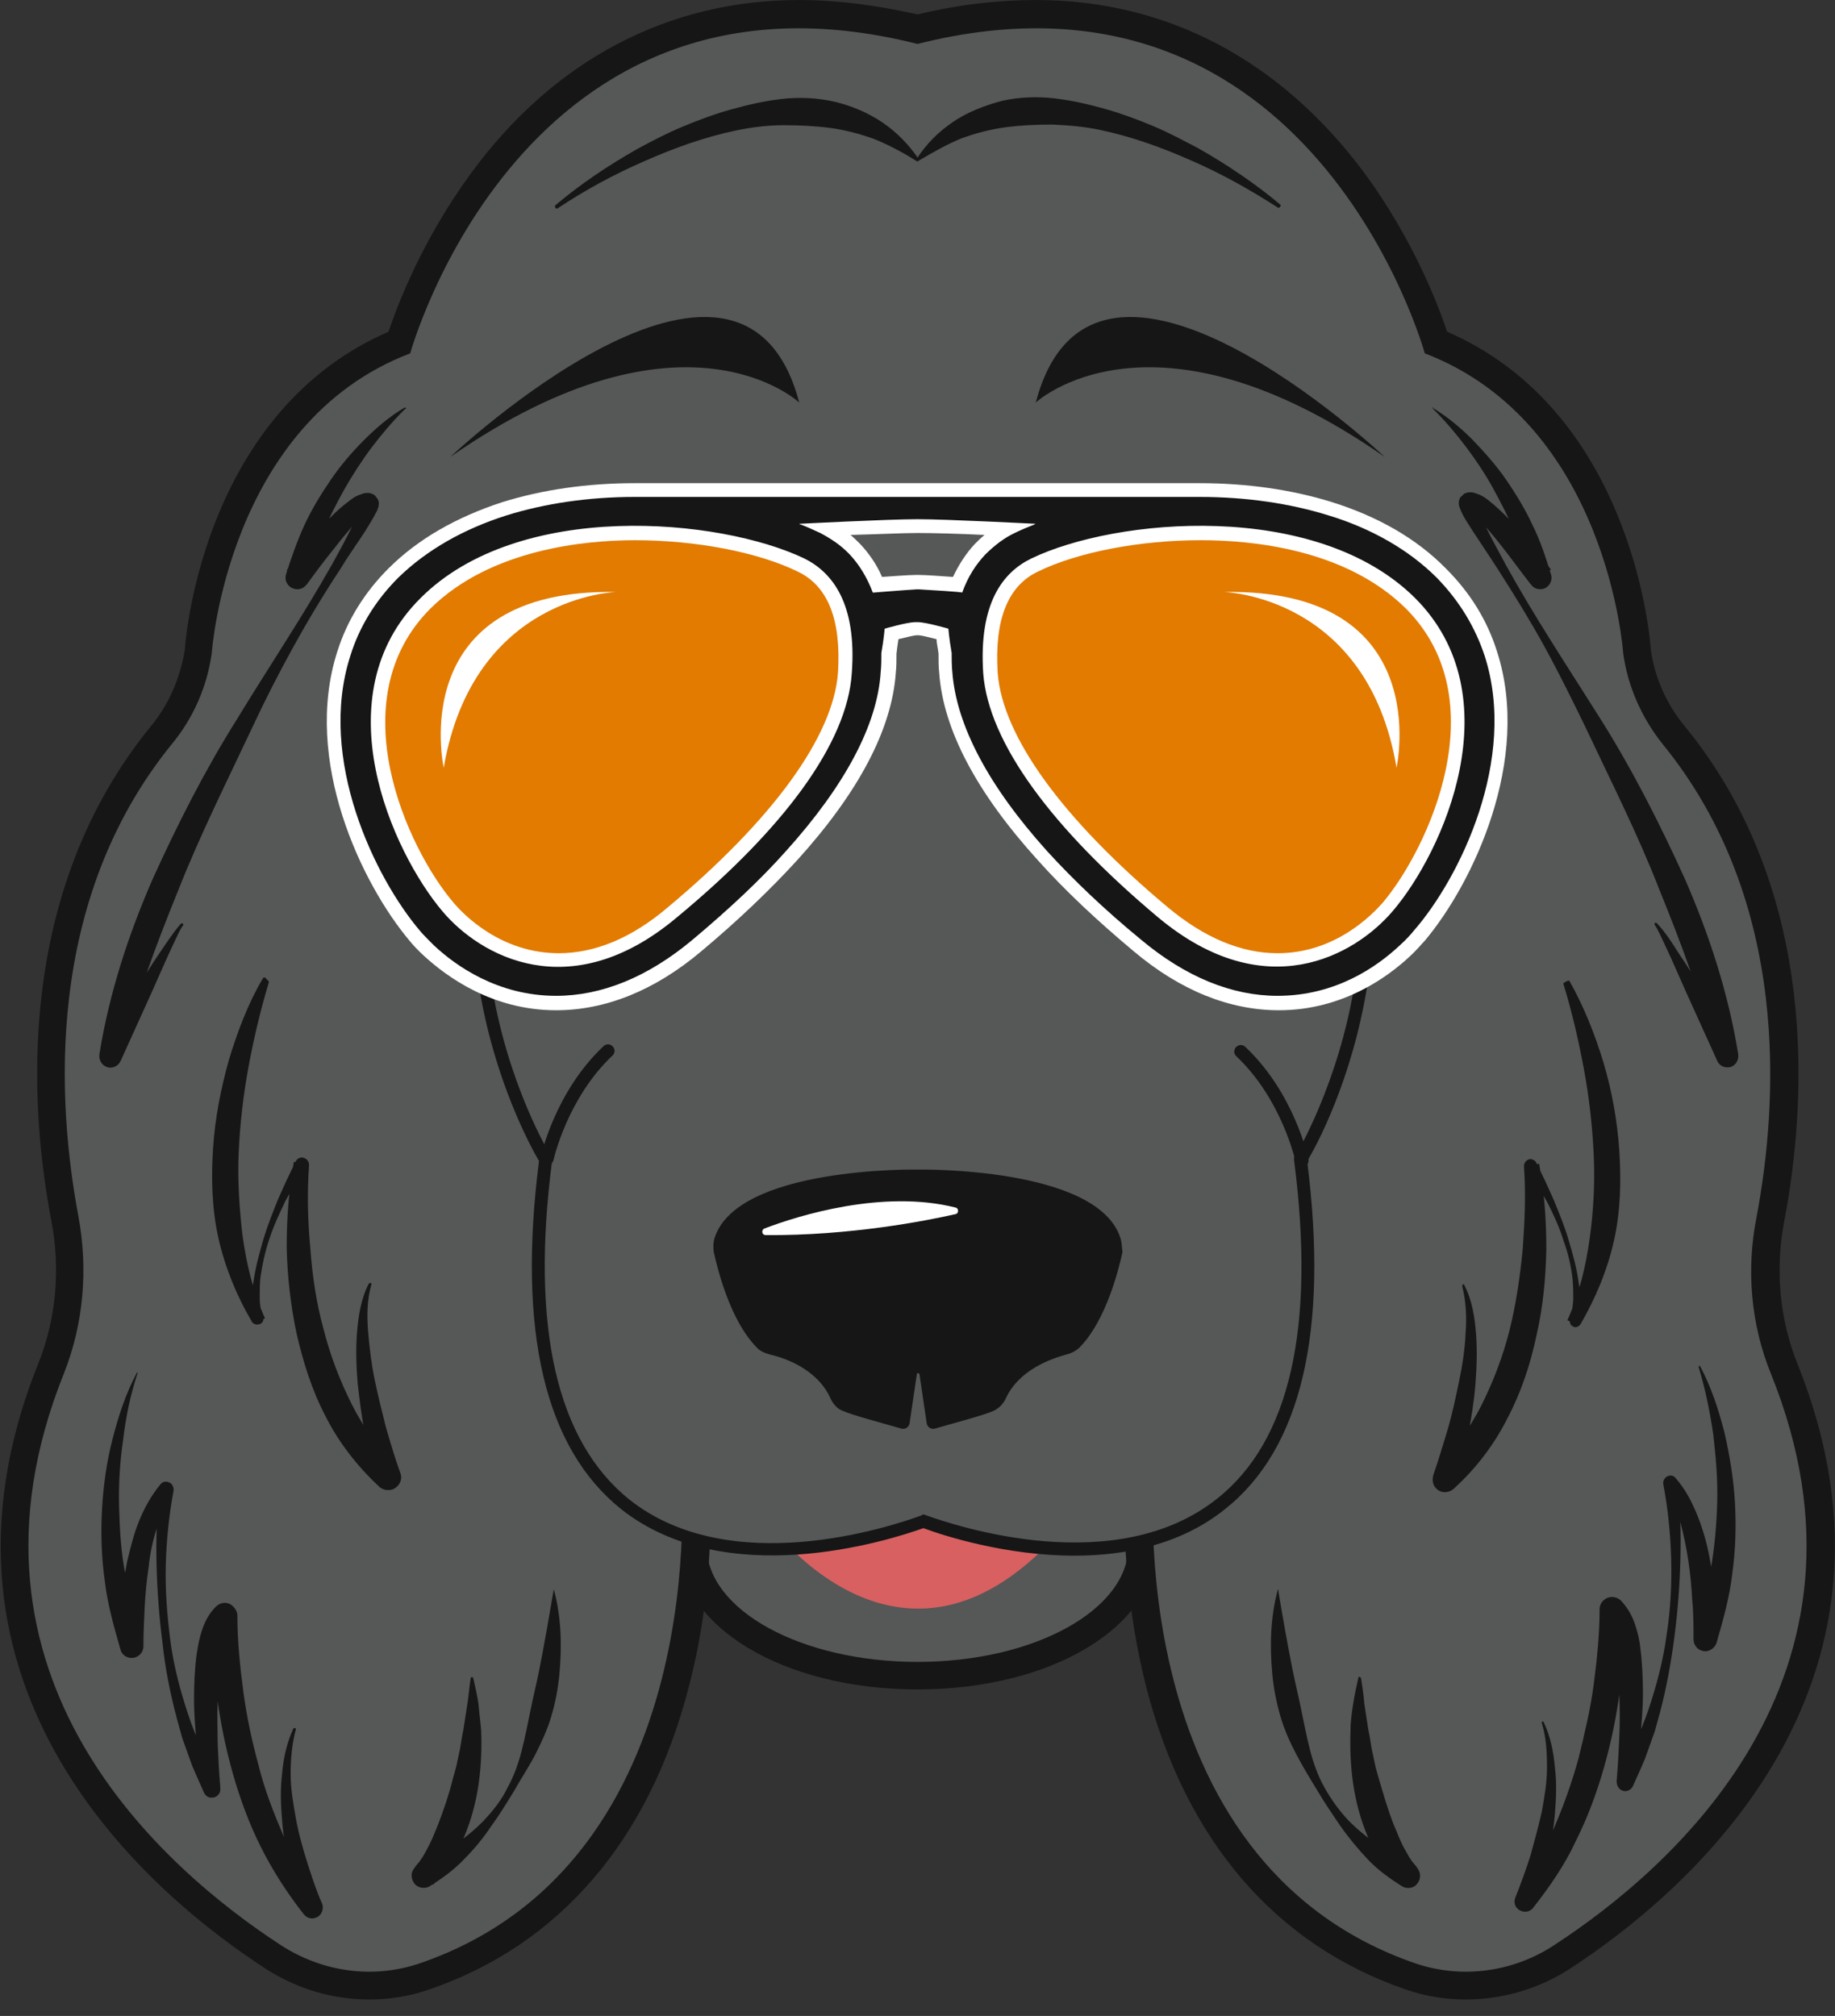
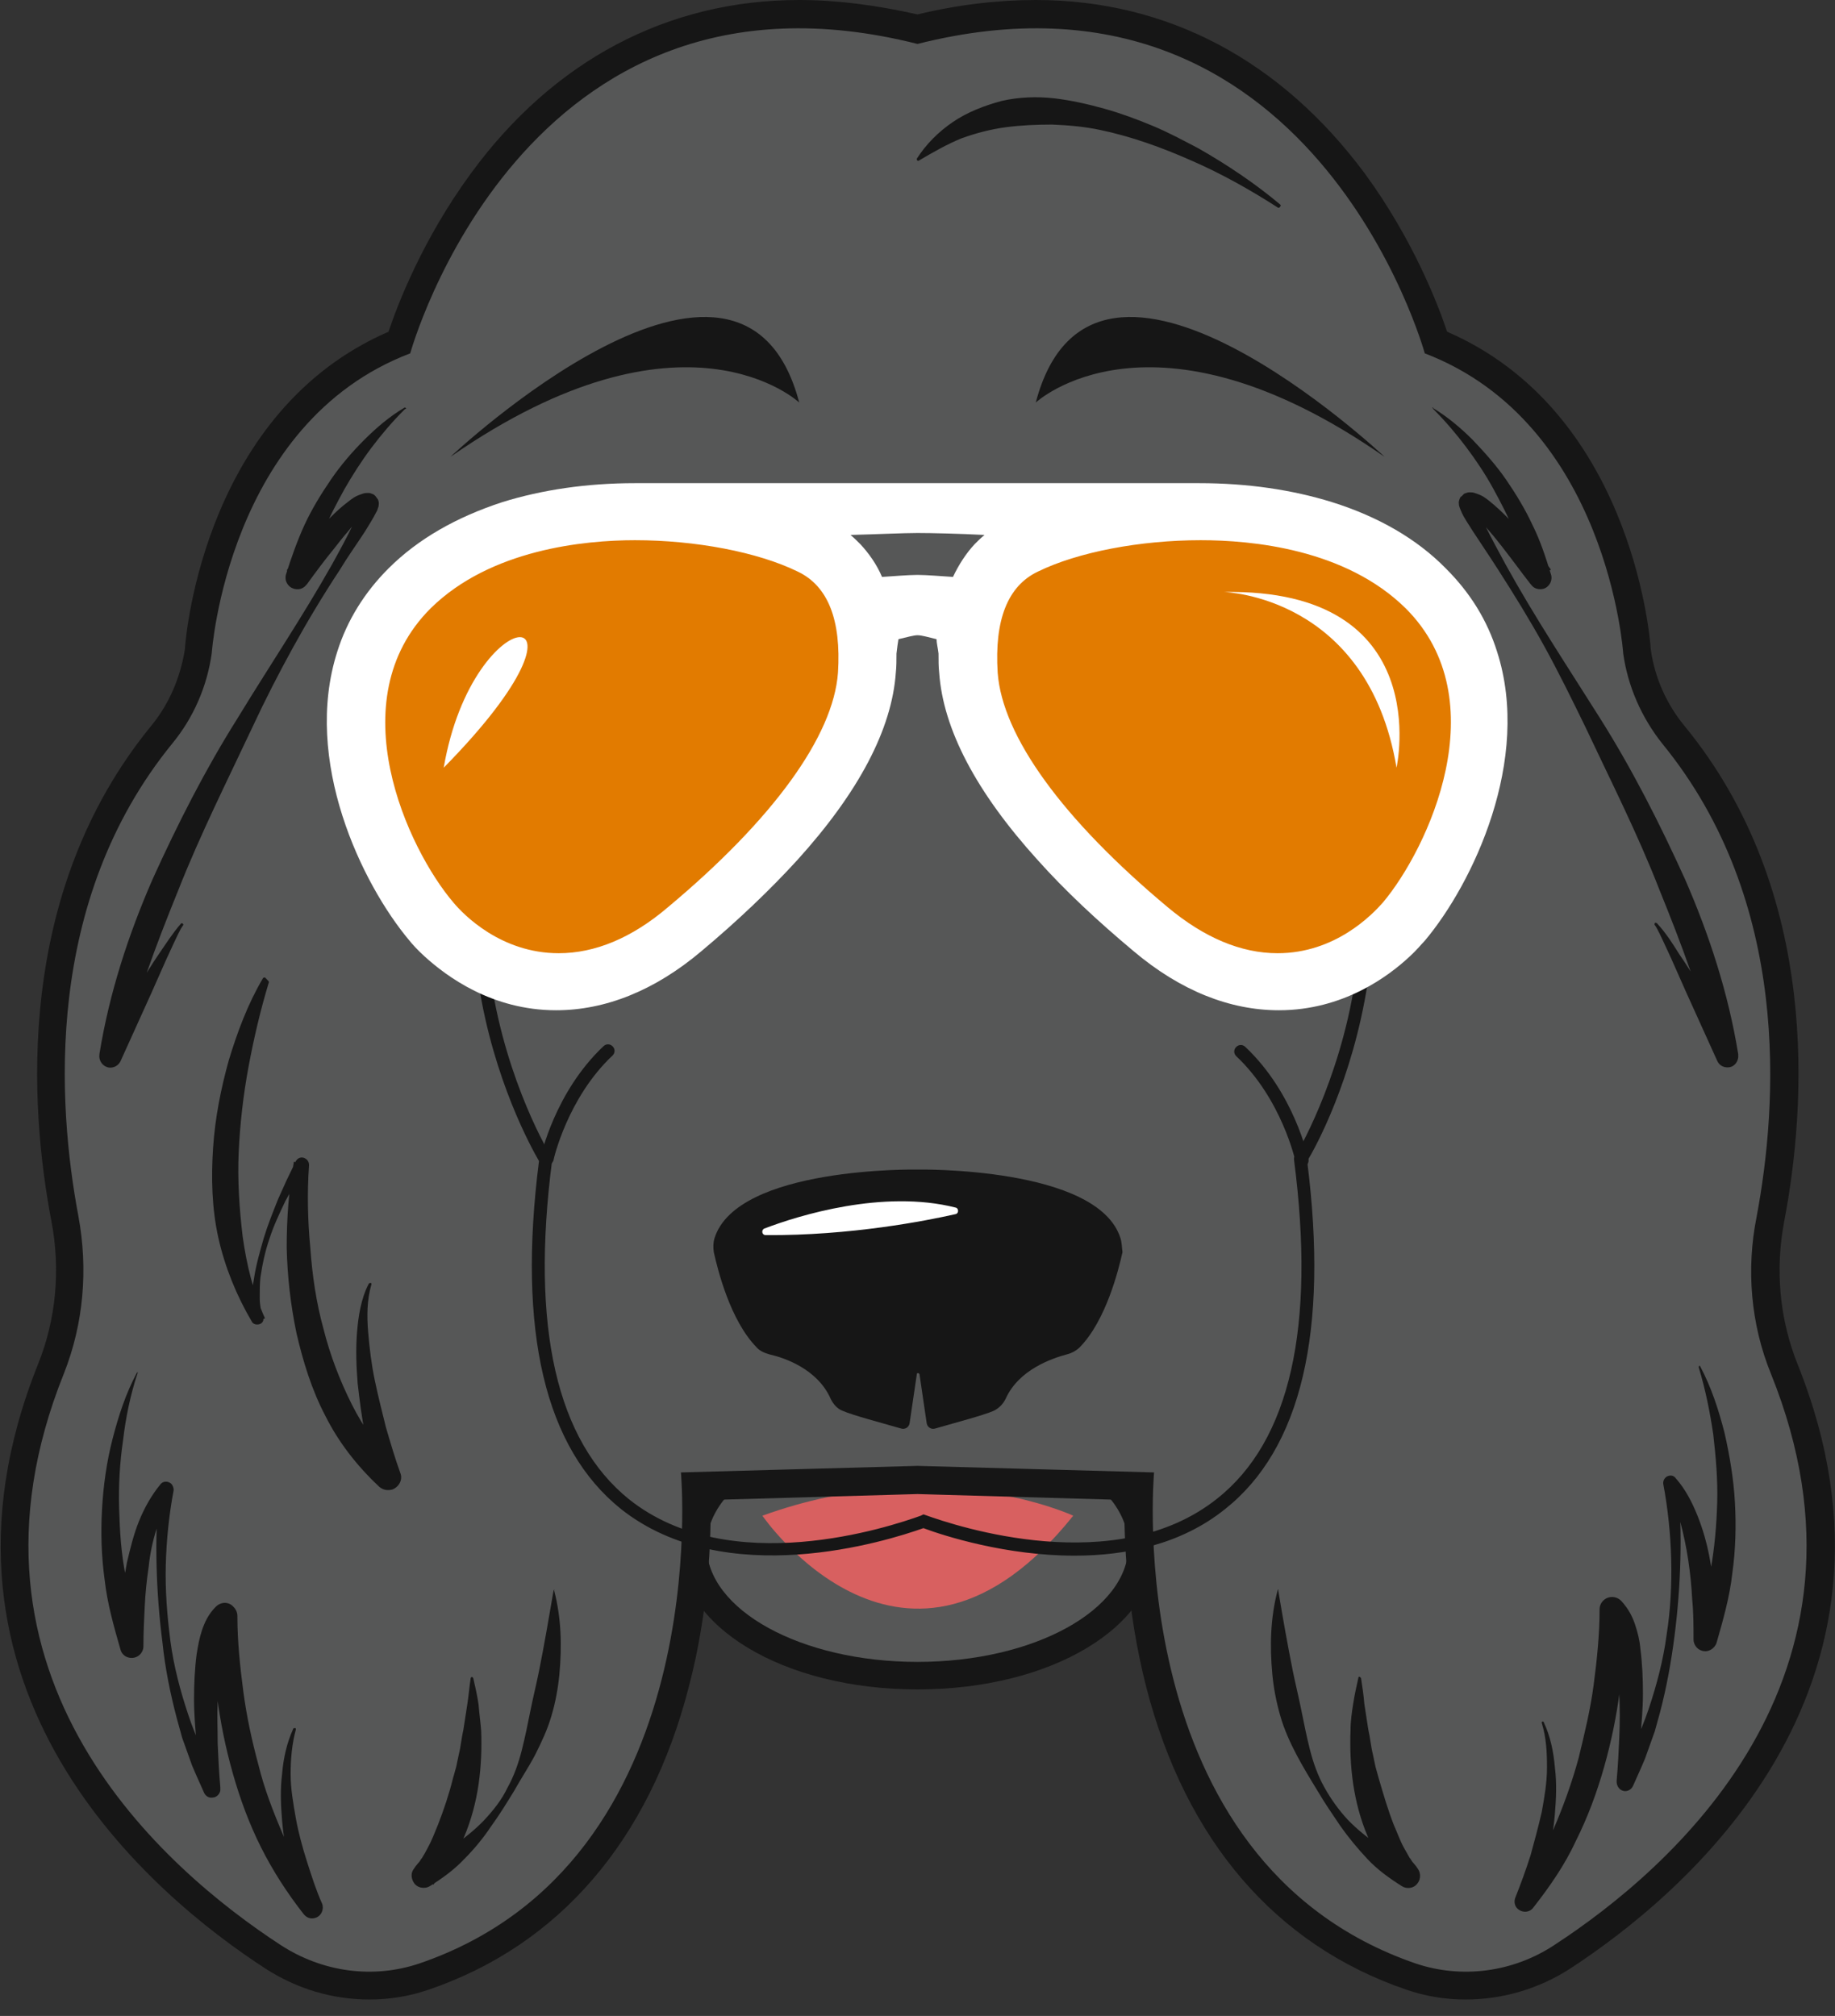
<svg xmlns="http://www.w3.org/2000/svg" width="81" height="89" viewBox="0 0 81 89" fill="none">
  <rect x="0" y="0" width="81" height="89" fill="#333333" stroke="none" />
  <path d="M40.5 74.585C34.583 74.585 29.971 71.807 29.971 68.247C29.971 64.687 34.612 61.908 40.5 61.908C46.388 61.908 51.029 64.687 51.029 68.247C51.029 71.807 46.417 74.585 40.5 74.585Z" fill="#161616" />
  <path d="M40.5 73.37C45.642 73.37 49.81 71.076 49.81 68.247C49.81 65.418 45.642 63.124 40.5 63.124C35.358 63.124 31.189 65.418 31.189 68.247C31.189 71.076 35.358 73.37 40.5 73.37Z" fill="#565757" />
  <path d="M33.654 66.916C33.654 66.916 39.977 76.148 47.374 66.916C47.374 66.916 41.399 64.108 33.654 66.916Z" fill="#D86060" />
  <path d="M64.69 88.275C63.791 88.275 62.921 88.13 62.08 87.841C56.308 85.873 52.334 81.242 50.594 74.469C49.724 71.054 49.608 67.899 49.636 66.221L40.5 65.96L31.363 66.221C31.392 67.899 31.305 71.054 30.406 74.469C28.666 81.242 24.692 85.873 18.92 87.841C18.078 88.13 17.208 88.275 16.309 88.275C14.685 88.275 13.119 87.812 11.726 86.915C6.766 83.702 -4.111 74.643 1.69 60.2C2.474 58.233 2.677 56.062 2.271 53.92C1.313 48.913 0.617 39.449 6.679 32.039C7.462 31.084 7.956 29.927 8.159 28.682C8.217 27.785 9.145 18.118 17.15 14.645C17.556 13.429 18.659 10.564 20.776 7.67C24.431 2.663 29.478 0 35.279 0C36.961 0 38.701 0.232 40.5 0.637C42.298 0.203 44.068 0 45.721 0C51.522 0 56.54 2.663 60.252 7.67C62.37 10.564 63.472 13.429 63.878 14.645C71.884 18.118 72.812 27.785 72.87 28.682C73.044 29.927 73.566 31.084 74.349 32.039C80.411 39.42 79.715 48.913 78.758 53.92C78.352 56.062 78.555 58.233 79.338 60.2C85.139 74.643 74.233 83.702 69.302 86.915C67.91 87.812 66.315 88.275 64.69 88.275Z" fill="#161616" />
  <path d="M78.178 60.664C77.279 58.464 77.076 56.033 77.54 53.718C78.468 48.769 79.077 39.825 73.392 32.85C72.464 31.692 71.855 30.303 71.652 28.856C71.652 28.856 70.985 18.697 62.892 15.6C62.892 15.6 57.932 -2.46 40.5 1.94C23.068 -2.46 18.108 15.6 18.108 15.6C10.044 18.668 9.348 28.827 9.348 28.827C9.145 30.303 8.536 31.692 7.608 32.821C1.923 39.796 2.532 48.74 3.46 53.689C3.895 56.033 3.692 58.435 2.822 60.635C-2.573 74.064 7.289 82.545 12.394 85.873C14.221 87.06 16.454 87.378 18.514 86.683C31.624 82.197 30.058 65.005 30.058 65.005L40.5 64.716L50.942 65.005C50.942 65.005 49.376 82.168 62.486 86.683C64.546 87.378 66.808 87.06 68.606 85.873C73.711 82.545 83.573 74.064 78.178 60.664Z" fill="#565757" />
-   <path d="M55.293 26.83H40.993H40.558H26.258C16.28 38.465 24.112 51.2 24.112 51.2C21.211 73.688 38.614 67.986 40.79 67.176C42.965 67.957 60.369 73.688 57.468 51.2C57.439 51.2 65.271 38.465 55.293 26.83Z" fill="#565757" />
  <path d="M47.432 68.68C44.415 68.68 41.689 67.812 40.761 67.465C39.136 68.044 32.03 70.272 27.418 66.626C24.053 63.934 22.835 58.782 23.792 51.257C23.473 50.707 21.791 47.697 21.124 43.414C20.457 39.13 20.776 32.734 25.997 26.627L26.084 26.54H55.408L55.495 26.627C60.716 32.705 61.035 39.101 60.368 43.414C59.701 47.697 58.048 50.707 57.7 51.257C58.657 58.782 57.439 63.963 54.074 66.626C52.131 68.188 49.694 68.68 47.432 68.68ZM40.761 66.857L40.848 66.886C42.211 67.378 49.259 69.722 53.726 66.162C56.946 63.615 58.077 58.58 57.12 51.199V51.112L57.178 51.026C57.207 50.996 59.121 47.813 59.817 43.298C60.455 39.159 60.136 32.994 55.147 27.119H26.345C21.356 32.994 21.037 39.159 21.675 43.298C22.371 47.842 24.285 50.996 24.314 51.026L24.372 51.112V51.228C23.415 58.608 24.576 63.615 27.766 66.191C32.233 69.751 39.281 67.407 40.645 66.915L40.761 66.857Z" fill="#161616" />
  <path d="M57.468 51.489C57.323 51.489 57.207 51.402 57.178 51.258C57.178 51.229 56.569 48.508 54.568 46.627C54.452 46.511 54.452 46.337 54.568 46.222C54.684 46.106 54.858 46.106 54.974 46.222C57.12 48.248 57.729 51.055 57.758 51.171C57.787 51.316 57.7 51.489 57.526 51.518C57.497 51.489 57.497 51.489 57.468 51.489Z" fill="#161616" />
  <path d="M24.141 51.489C24.112 51.489 24.112 51.489 24.083 51.489C23.938 51.46 23.822 51.315 23.851 51.142C23.88 51.026 24.489 48.218 26.635 46.192C26.751 46.077 26.925 46.077 27.041 46.192C27.157 46.308 27.157 46.482 27.041 46.597C25.04 48.479 24.431 51.199 24.431 51.228C24.373 51.373 24.257 51.489 24.141 51.489Z" fill="#161616" />
  <path d="M19.877 20.173C19.877 20.173 32.726 8.046 35.279 17.771C35.279 17.771 30.203 12.995 19.877 20.173Z" fill="#161616" />
  <path d="M61.123 20.173C61.123 20.173 48.273 8.046 45.721 17.771C45.721 17.771 50.826 12.995 61.123 20.173Z" fill="#161616" />
  <path d="M37.803 29.667C37.6 32.85 34.699 36.787 29.855 40.839C25.011 44.891 20.95 42.575 19.239 40.549C16.948 37.857 13.757 30.738 18.253 26.223C22.749 21.707 31.828 22.547 35.656 24.428C36.903 25.065 38.035 26.454 37.803 29.667Z" fill="#E27B00" />
  <path d="M61.703 40.549C59.992 42.575 55.931 44.89 51.087 40.838C46.243 36.786 43.343 32.85 43.139 29.666C42.936 26.483 44.039 25.065 45.315 24.428C49.144 22.547 58.251 21.736 62.718 26.222C67.185 30.737 63.965 37.857 61.703 40.549Z" fill="#E27B00" />
  <path d="M56.453 44.601C54.278 44.601 52.102 43.733 50.043 41.996C48.418 40.636 46.997 39.304 45.808 37.973C43.081 34.963 41.631 32.184 41.457 29.695C41.428 29.435 41.428 29.174 41.428 28.856C41.399 28.596 41.341 28.393 41.341 28.219C40.993 28.133 40.674 28.046 40.529 28.046H40.471C40.355 28.046 40.007 28.133 39.659 28.219C39.63 28.393 39.601 28.596 39.572 28.856C39.572 29.145 39.572 29.435 39.543 29.695C39.369 32.184 37.918 34.963 35.192 37.973C34.003 39.275 32.581 40.636 30.957 41.996C28.898 43.733 26.722 44.601 24.547 44.601C21.704 44.601 19.703 43.096 18.746 42.228C18.427 41.938 18.195 41.678 18.079 41.533C15.961 39.015 13.351 33.574 14.888 28.769C15.323 27.38 16.106 26.136 17.15 25.094C18.456 23.791 20.138 22.836 22.168 22.17C23.938 21.62 25.91 21.331 28.027 21.331H52.943C55.061 21.331 57.033 21.62 58.802 22.17C60.833 22.807 62.544 23.791 63.82 25.094C64.894 26.165 65.648 27.38 66.083 28.769C67.62 33.545 65.01 39.015 62.892 41.533C62.747 41.678 62.544 41.938 62.225 42.228C61.297 43.096 59.295 44.601 56.453 44.601ZM53.001 23.849C50.333 23.849 47.577 24.37 45.808 25.238C44.474 25.875 43.894 27.38 44.039 29.695C44.242 32.503 46.91 36.179 51.551 40.057C53.146 41.388 54.771 42.083 56.395 42.083C58.947 42.083 60.572 40.375 61.036 39.854C63.037 37.481 66.112 30.911 62.051 26.859C59.383 24.225 55.235 23.849 53.001 23.849ZM28.027 23.849C25.794 23.849 21.646 24.254 19.007 26.859C14.946 30.911 17.992 37.481 20.022 39.854C20.457 40.375 22.11 42.083 24.663 42.083C26.258 42.083 27.883 41.417 29.478 40.057C34.119 36.179 36.787 32.503 36.99 29.695C37.135 27.38 36.555 25.875 35.221 25.238C33.452 24.37 30.696 23.849 28.027 23.849ZM40.558 25.383C40.906 25.383 41.602 25.441 42.066 25.47C42.327 24.92 42.646 24.428 43.023 24.023C43.168 23.878 43.284 23.762 43.459 23.617C42.356 23.56 41.109 23.531 40.5 23.531C39.891 23.531 38.644 23.589 37.541 23.617C37.686 23.733 37.831 23.878 37.976 24.023C38.353 24.428 38.702 24.92 38.934 25.47C39.398 25.441 40.094 25.383 40.442 25.383H40.558Z" fill="white" />
-   <path d="M65.532 28.943C65.126 27.727 64.459 26.569 63.414 25.498C62.196 24.283 60.543 23.328 58.629 22.749C56.946 22.228 55.032 21.939 52.944 21.939H28.028C25.968 21.939 24.054 22.228 22.372 22.749C20.457 23.357 18.833 24.283 17.586 25.498C16.541 26.54 15.845 27.727 15.468 28.943C13.989 33.516 16.57 38.783 18.543 41.099C18.659 41.243 18.891 41.475 19.152 41.735C20.109 42.632 21.966 43.964 24.547 43.964C26.577 43.964 28.608 43.124 30.551 41.504C32.175 40.143 33.568 38.841 34.699 37.568C37.281 34.702 38.731 32.011 38.876 29.666C38.905 29.377 38.905 29.087 38.905 28.827C39.021 28.161 39.05 27.756 39.05 27.756C39.05 27.756 40.036 27.466 40.413 27.466H40.5C40.877 27.466 41.863 27.756 41.863 27.756C41.863 27.756 41.892 28.161 42.008 28.827C42.008 29.087 42.008 29.377 42.037 29.666C42.211 32.011 43.633 34.702 46.214 37.568C47.374 38.841 48.767 40.172 50.391 41.504C52.334 43.124 54.365 43.964 56.395 43.964C58.977 43.964 60.804 42.661 61.79 41.735C62.08 41.475 62.283 41.243 62.399 41.099C64.43 38.783 67.011 33.516 65.532 28.943ZM37.599 29.724C37.397 32.821 34.583 36.612 29.855 40.52C25.156 44.456 21.182 42.198 19.529 40.23C17.325 37.625 14.192 30.737 18.572 26.396C22.923 22.054 31.769 22.865 35.511 24.659C36.729 25.267 37.832 26.627 37.599 29.724ZM40.558 26.019C40.529 26.019 40.5 26.019 40.471 26.019C39.949 26.048 38.528 26.164 38.528 26.164C38.267 25.47 37.919 24.92 37.513 24.485C37.106 24.051 36.642 23.762 36.207 23.53C35.946 23.415 35.656 23.27 35.337 23.154C35.308 23.154 35.279 23.125 35.279 23.125C35.279 23.125 39.195 22.922 40.5 22.922C41.805 22.922 45.721 23.125 45.721 23.125C45.692 23.125 45.663 23.154 45.663 23.154C45.373 23.27 45.083 23.386 44.793 23.53C44.358 23.733 43.923 24.051 43.488 24.485C43.082 24.92 42.733 25.441 42.472 26.164C42.502 26.135 41.08 26.048 40.558 26.019ZM61.471 40.23C59.789 42.198 55.844 44.427 51.145 40.52C46.446 36.583 43.633 32.792 43.401 29.724C43.198 26.627 44.271 25.267 45.518 24.659C49.231 22.865 58.077 22.054 62.457 26.396C66.808 30.737 63.705 37.625 61.471 40.23Z" fill="#161616" />
-   <path d="M19.587 33.892C19.587 33.892 17.818 25.962 27.215 26.136C27.215 26.136 20.892 26.28 19.587 33.892Z" fill="white" />
+   <path d="M19.587 33.892C27.215 26.136 20.892 26.28 19.587 33.892Z" fill="white" />
  <path d="M61.645 33.892C61.645 33.892 63.414 25.962 54.017 26.136C54.017 26.136 60.369 26.28 61.645 33.892Z" fill="white" />
-   <path d="M24.518 9.059C25.649 8.104 26.867 7.294 28.143 6.57C28.782 6.223 29.449 5.876 30.145 5.586C30.841 5.297 31.537 5.036 32.262 4.834C32.987 4.631 33.742 4.457 34.496 4.371C35.25 4.284 36.062 4.313 36.816 4.486C37.57 4.66 38.325 4.978 38.963 5.413C39.601 5.847 40.152 6.426 40.558 7.033C40.587 7.062 40.558 7.091 40.529 7.12C40.5 7.12 40.471 7.12 40.471 7.12C39.833 6.715 39.224 6.397 38.586 6.136C37.947 5.905 37.28 5.731 36.613 5.644C35.946 5.557 35.25 5.528 34.583 5.528C33.887 5.528 33.191 5.615 32.494 5.76C31.102 6.049 29.739 6.541 28.434 7.12C27.099 7.699 25.823 8.394 24.605 9.204C24.576 9.233 24.547 9.204 24.518 9.175C24.489 9.117 24.489 9.088 24.518 9.059Z" fill="#161616" />
  <path d="M56.424 9.175C55.206 8.393 53.929 7.67 52.595 7.091C51.29 6.512 49.926 6.02 48.534 5.731C47.838 5.586 47.142 5.528 46.446 5.499C45.75 5.499 45.083 5.528 44.416 5.615C43.748 5.702 43.081 5.875 42.443 6.107C41.805 6.367 41.196 6.715 40.558 7.091C40.529 7.12 40.5 7.091 40.471 7.062C40.471 7.033 40.471 7.004 40.471 7.004C40.877 6.367 41.428 5.817 42.066 5.383C42.704 4.949 43.458 4.66 44.212 4.457C44.967 4.283 45.779 4.255 46.533 4.341C47.287 4.428 48.041 4.602 48.766 4.804C49.491 5.007 50.188 5.268 50.884 5.557C51.58 5.846 52.218 6.194 52.885 6.541C54.161 7.265 55.409 8.104 56.511 9.03C56.54 9.059 56.54 9.088 56.511 9.117C56.482 9.175 56.453 9.175 56.424 9.175Z" fill="#161616" />
  <path d="M17.846 18.089C17.324 18.61 16.831 19.189 16.396 19.768C15.961 20.347 15.555 20.983 15.207 21.591C14.859 22.228 14.511 22.865 14.25 23.559C14.105 23.878 13.989 24.225 13.873 24.572C13.757 24.919 13.669 25.267 13.553 25.614L12.654 25.18C13.031 24.63 13.466 24.109 13.902 23.588C14.366 23.067 14.801 22.575 15.381 22.141C15.526 22.025 15.671 21.91 15.932 21.823C16.019 21.794 16.077 21.765 16.193 21.765H16.28C16.309 21.765 16.338 21.765 16.396 21.794C16.425 21.794 16.454 21.823 16.483 21.823C16.512 21.852 16.57 21.881 16.599 21.938C16.628 21.967 16.657 22.025 16.686 22.054C16.744 22.199 16.715 22.257 16.715 22.315C16.715 22.373 16.686 22.401 16.686 22.43C16.657 22.488 16.657 22.546 16.628 22.575C16.454 22.922 16.28 23.183 16.106 23.472C15.729 24.051 15.352 24.572 15.004 25.151C14.279 26.251 13.582 27.409 12.944 28.566C12.306 29.724 11.697 30.911 11.146 32.097C10.015 34.499 8.826 36.873 7.868 39.304C6.882 41.735 5.954 44.195 5.345 46.742L4.446 46.424C4.707 45.932 4.997 45.469 5.258 44.977C5.548 44.485 5.809 44.022 6.099 43.559C6.389 43.095 6.679 42.603 6.998 42.14C7.317 41.677 7.607 41.214 7.984 40.78C8.013 40.751 8.042 40.751 8.071 40.78C8.1 40.809 8.1 40.838 8.071 40.867C7.926 41.069 7.81 41.359 7.694 41.59C7.578 41.851 7.462 42.082 7.346 42.343L6.679 43.848L5.316 46.858C5.2 47.09 4.91 47.205 4.678 47.09C4.475 47.003 4.359 46.771 4.388 46.569V46.54C4.823 43.848 5.664 41.272 6.737 38.812C7.839 36.381 9.058 33.978 10.479 31.721C11.871 29.434 13.35 27.235 14.656 24.919C14.975 24.341 15.294 23.762 15.584 23.154C15.729 22.865 15.874 22.546 15.961 22.286C15.961 22.257 15.99 22.228 15.99 22.199C15.99 22.199 15.99 22.17 15.99 22.199C15.99 22.199 15.961 22.228 16.019 22.344C16.019 22.373 16.048 22.401 16.077 22.43C16.106 22.459 16.164 22.488 16.193 22.517L16.222 22.546H16.251C16.251 22.546 16.251 22.546 16.28 22.546C16.309 22.546 16.309 22.546 16.28 22.546C16.222 22.575 16.106 22.662 15.99 22.778C15.787 22.98 15.555 23.212 15.352 23.472C15.149 23.704 14.946 23.964 14.743 24.225C14.337 24.717 13.931 25.267 13.553 25.788L13.524 25.817C13.35 26.048 13.031 26.077 12.799 25.904C12.625 25.759 12.567 25.556 12.625 25.354C12.857 24.63 13.118 23.878 13.437 23.183C13.757 22.488 14.163 21.823 14.598 21.186C15.033 20.549 15.526 19.97 16.077 19.42C16.628 18.87 17.208 18.378 17.846 18.002C17.875 17.973 17.904 18.002 17.933 18.031C17.875 18.06 17.846 18.089 17.846 18.089Z" fill="#161616" />
  <path d="M63.24 18.003C63.907 18.408 64.487 18.9 65.009 19.421C65.531 19.971 66.053 20.549 66.489 21.186C66.924 21.823 67.33 22.489 67.649 23.183C67.997 23.878 68.229 24.602 68.461 25.354C68.548 25.614 68.403 25.904 68.142 25.991C67.939 26.049 67.707 25.991 67.591 25.817L67.562 25.788C67.156 25.267 66.779 24.746 66.373 24.225C66.169 23.965 65.966 23.704 65.763 23.473C65.56 23.241 65.357 22.981 65.125 22.778C65.009 22.691 64.893 22.576 64.835 22.547C64.835 22.547 64.806 22.547 64.835 22.547C64.835 22.547 64.835 22.547 64.864 22.547H64.893C64.893 22.547 64.922 22.547 64.922 22.518C64.951 22.518 65.009 22.46 65.038 22.431C65.067 22.402 65.096 22.373 65.096 22.344C65.125 22.257 65.125 22.228 65.125 22.199C65.125 22.228 65.125 22.257 65.154 22.286C65.241 22.547 65.386 22.865 65.531 23.154C65.821 23.733 66.141 24.341 66.46 24.92C67.736 27.235 69.215 29.464 70.636 31.721C72.058 33.979 73.276 36.381 74.378 38.812C75.451 41.272 76.292 43.848 76.728 46.54V46.569C76.757 46.829 76.582 47.09 76.321 47.119C76.089 47.148 75.886 47.032 75.799 46.829L74.436 43.819L73.769 42.314C73.653 42.054 73.537 41.822 73.421 41.562C73.305 41.33 73.189 41.041 73.044 40.838C73.015 40.809 73.044 40.78 73.044 40.751C73.073 40.722 73.102 40.751 73.131 40.751C73.537 41.186 73.827 41.649 74.117 42.112C74.436 42.575 74.726 43.038 75.016 43.53C75.306 43.993 75.596 44.485 75.857 44.948C76.147 45.411 76.409 45.903 76.669 46.395L75.77 46.714C75.161 44.167 74.233 41.706 73.247 39.275C72.29 36.815 71.1 34.471 69.969 32.069C69.389 30.882 68.809 29.695 68.171 28.538C67.533 27.38 66.837 26.251 66.112 25.122C65.763 24.573 65.386 24.023 65.009 23.444C64.835 23.154 64.632 22.894 64.487 22.547C64.458 22.489 64.458 22.46 64.429 22.402C64.429 22.373 64.4 22.344 64.4 22.286C64.4 22.228 64.371 22.17 64.429 22.026C64.458 21.968 64.458 21.939 64.516 21.91C64.545 21.881 64.603 21.823 64.632 21.794C64.661 21.794 64.69 21.765 64.719 21.765C64.748 21.765 64.777 21.736 64.835 21.736H64.922C65.038 21.736 65.096 21.765 65.183 21.794C65.444 21.881 65.589 21.997 65.734 22.112C66.314 22.576 66.75 23.067 67.214 23.56C67.649 24.081 68.084 24.602 68.461 25.151L67.562 25.585C67.446 25.238 67.359 24.891 67.243 24.544C67.127 24.196 67.011 23.849 66.866 23.531C66.605 22.865 66.257 22.199 65.909 21.562C65.56 20.926 65.154 20.318 64.719 19.739C64.284 19.16 63.791 18.581 63.269 18.061C63.24 18.032 63.24 18.003 63.269 17.974C63.182 18.003 63.211 18.003 63.24 18.003Z" fill="#161616" />
  <path d="M11.871 43.356C11.494 44.6 11.204 45.845 10.972 47.09C10.74 48.334 10.595 49.608 10.537 50.852C10.479 52.097 10.566 53.37 10.711 54.586C10.885 55.83 11.175 57.046 11.697 58.203L11.204 58.406C11.117 58.03 11.117 57.74 11.117 57.422C11.117 57.104 11.146 56.785 11.204 56.496C11.291 55.888 11.465 55.28 11.639 54.672C11.813 54.094 12.046 53.515 12.277 52.936L12.655 52.097L13.061 51.257C13.148 51.112 13.322 51.055 13.467 51.142C13.583 51.199 13.641 51.315 13.641 51.431V51.46C13.554 52.647 13.583 53.891 13.699 55.107C13.786 56.322 13.96 57.509 14.279 58.666C14.569 59.824 15.004 60.953 15.526 61.995C15.787 62.516 16.106 63.037 16.425 63.5C16.744 63.992 17.15 64.426 17.556 64.86L16.628 65.439C16.425 64.716 16.251 63.992 16.106 63.268C15.961 62.545 15.874 61.821 15.787 61.069C15.729 60.345 15.7 59.593 15.758 58.84C15.816 58.117 15.932 57.335 16.28 56.669C16.309 56.641 16.338 56.641 16.367 56.641C16.396 56.641 16.396 56.669 16.396 56.698C16.193 57.393 16.193 58.117 16.251 58.811C16.309 59.506 16.396 60.229 16.541 60.924C16.686 61.619 16.86 62.313 17.034 63.008C17.237 63.703 17.441 64.397 17.672 65.034C17.789 65.323 17.614 65.642 17.325 65.757C17.121 65.815 16.918 65.786 16.744 65.642L16.715 65.613C15.758 64.716 14.946 63.674 14.366 62.516C13.757 61.358 13.38 60.114 13.09 58.869C12.829 57.625 12.684 56.351 12.655 55.078C12.655 53.804 12.742 52.56 12.974 51.286L13.525 51.489L13.032 52.241L12.597 53.023C12.335 53.573 12.075 54.123 11.9 54.672C11.697 55.251 11.581 55.83 11.494 56.409C11.465 56.698 11.465 56.988 11.465 57.306C11.465 57.596 11.523 57.914 11.61 58.146C11.668 58.29 11.581 58.435 11.436 58.464C11.32 58.493 11.175 58.464 11.117 58.348C10.45 57.219 9.928 55.946 9.638 54.644C9.348 53.341 9.319 51.981 9.406 50.678C9.493 49.347 9.754 48.045 10.102 46.8C10.479 45.556 10.943 44.311 11.61 43.182C11.639 43.153 11.668 43.153 11.697 43.153C11.842 43.298 11.871 43.327 11.871 43.356Z" fill="#161616" />
-   <path d="M69.273 43.298C69.912 44.427 70.405 45.671 70.782 46.916C71.159 48.189 71.391 49.492 71.478 50.794C71.565 52.126 71.536 53.457 71.246 54.759C70.956 56.062 70.434 57.306 69.766 58.464C69.679 58.58 69.534 58.638 69.418 58.551C69.302 58.493 69.273 58.348 69.302 58.233C69.389 58.001 69.418 57.683 69.447 57.393C69.447 57.104 69.447 56.814 69.418 56.496C69.36 55.917 69.215 55.309 69.012 54.759C68.838 54.181 68.577 53.631 68.316 53.11L67.881 52.328L67.388 51.576L67.939 51.373C68.171 52.618 68.258 53.891 68.258 55.165C68.229 56.438 68.113 57.712 67.823 58.956C67.562 60.201 67.156 61.445 66.547 62.603C65.967 63.761 65.155 64.831 64.197 65.7L64.168 65.729C63.936 65.931 63.588 65.931 63.385 65.7C63.24 65.555 63.211 65.323 63.269 65.121C63.501 64.455 63.704 63.761 63.907 63.095C64.11 62.4 64.255 61.706 64.4 61.011C64.546 60.316 64.662 59.593 64.691 58.898C64.749 58.204 64.719 57.48 64.546 56.785C64.546 56.756 64.546 56.727 64.575 56.699C64.603 56.699 64.632 56.699 64.632 56.727C64.981 57.393 65.097 58.146 65.155 58.898C65.213 59.651 65.184 60.374 65.126 61.127C65.068 61.85 64.951 62.603 64.806 63.326C64.662 64.05 64.487 64.773 64.284 65.497L63.356 64.918C63.762 64.484 64.139 64.05 64.487 63.558C64.806 63.066 65.126 62.574 65.387 62.053C65.909 61.011 66.344 59.882 66.634 58.724C66.924 57.567 67.098 56.351 67.214 55.165C67.301 53.949 67.359 52.733 67.272 51.518V51.489C67.272 51.315 67.388 51.2 67.533 51.17C67.649 51.17 67.765 51.228 67.823 51.344L68.229 52.184L68.606 53.023C68.838 53.602 69.07 54.152 69.244 54.759C69.418 55.338 69.592 55.946 69.679 56.583C69.737 56.901 69.766 57.191 69.766 57.509C69.766 57.827 69.766 58.146 69.679 58.493L69.186 58.29C69.708 57.133 69.999 55.917 70.172 54.673C70.347 53.428 70.405 52.184 70.347 50.939C70.289 49.694 70.144 48.421 69.912 47.176C69.679 45.932 69.389 44.658 69.012 43.443C69.012 43.414 69.012 43.385 69.041 43.385C69.215 43.269 69.244 43.298 69.273 43.298Z" fill="#161616" />
  <path d="M6.07 60.634C5.751 61.589 5.548 62.602 5.432 63.586C5.287 64.57 5.229 65.583 5.258 66.596C5.287 67.58 5.345 68.593 5.548 69.577C5.606 69.809 5.635 70.069 5.693 70.301L5.867 71.024C5.925 71.256 6.012 71.516 6.07 71.748L6.302 72.472L5.287 72.645C5.258 72.008 5.316 71.401 5.345 70.793C5.403 70.185 5.49 69.577 5.606 68.969C5.751 68.362 5.896 67.754 6.128 67.175C6.36 66.596 6.679 66.017 7.086 65.525C7.202 65.381 7.405 65.381 7.55 65.496C7.637 65.583 7.666 65.699 7.666 65.786C7.463 66.857 7.347 67.986 7.318 69.085C7.289 70.214 7.376 71.314 7.521 72.443C7.666 73.542 7.956 74.642 8.304 75.684C8.652 76.755 9.145 77.739 9.667 78.694L8.942 78.926C8.826 78.289 8.739 77.623 8.681 76.987C8.623 76.35 8.565 75.684 8.565 75.019C8.565 74.353 8.594 73.687 8.681 73.022C8.739 72.674 8.797 72.327 8.913 71.98C9.029 71.632 9.203 71.256 9.522 70.938C9.754 70.706 10.102 70.706 10.305 70.938C10.421 71.053 10.479 71.198 10.479 71.343V71.372C10.479 72.443 10.595 73.571 10.74 74.671C10.885 75.771 11.117 76.842 11.407 77.913C11.668 78.984 12.075 80.026 12.51 81.039L12.858 81.791C12.974 82.023 13.119 82.283 13.264 82.515L13.467 82.891C13.525 83.007 13.612 83.122 13.699 83.238L14.134 83.933L13.322 84.396C13.09 83.73 12.916 83.065 12.771 82.399C12.626 81.733 12.51 81.067 12.452 80.373C12.394 79.678 12.365 79.013 12.452 78.318C12.51 77.623 12.655 76.958 12.945 76.321C12.945 76.292 13.003 76.292 13.032 76.292C13.061 76.292 13.061 76.321 13.061 76.35C12.887 76.987 12.829 77.652 12.829 78.318C12.829 78.984 12.945 79.62 13.061 80.286C13.177 80.923 13.351 81.559 13.554 82.196C13.757 82.833 13.96 83.47 14.221 84.049C14.308 84.28 14.192 84.57 13.96 84.656C13.757 84.743 13.554 84.685 13.409 84.512C12.684 83.585 12.046 82.602 11.523 81.559C11.001 80.518 10.595 79.418 10.276 78.289C9.957 77.16 9.725 76.031 9.58 74.874C9.493 74.295 9.464 73.716 9.435 73.137C9.406 72.558 9.377 71.98 9.406 71.372L10.363 71.806C10.218 71.922 10.102 72.153 10.015 72.414C9.928 72.674 9.841 72.964 9.783 73.253C9.667 73.832 9.638 74.469 9.609 75.105C9.58 75.742 9.609 76.35 9.609 76.987C9.638 77.623 9.667 78.26 9.725 78.897V78.955C9.754 79.157 9.58 79.36 9.377 79.36C9.203 79.389 9.058 79.273 9 79.128L8.652 78.347L8.478 77.942L8.333 77.537L8.043 76.726L7.811 75.887C7.521 74.787 7.289 73.658 7.173 72.529C7.028 71.401 6.941 70.272 6.912 69.143C6.883 68.014 6.912 66.886 7.028 65.728L7.608 65.988C7.289 66.423 7.057 66.944 6.912 67.493C6.738 68.043 6.621 68.593 6.563 69.172C6.476 69.751 6.418 70.33 6.389 70.909C6.36 71.487 6.331 72.095 6.331 72.645V72.674C6.331 72.964 6.099 73.195 5.809 73.195C5.577 73.195 5.374 73.05 5.316 72.819C5.026 71.806 4.736 70.793 4.62 69.751C4.475 68.709 4.446 67.667 4.504 66.625C4.562 65.583 4.707 64.541 4.968 63.528C5.229 62.515 5.548 61.531 6.041 60.605C6.07 60.576 6.099 60.576 6.128 60.576C6.07 60.576 6.07 60.605 6.07 60.634Z" fill="#161616" />
  <path d="M75.046 60.316C75.539 61.242 75.858 62.226 76.119 63.239C76.351 64.252 76.525 65.294 76.583 66.336C76.641 67.378 76.612 68.42 76.467 69.462C76.351 70.504 76.061 71.517 75.771 72.53C75.684 72.79 75.394 72.964 75.132 72.877C74.9 72.819 74.755 72.588 74.755 72.385V72.356C74.755 71.806 74.755 71.198 74.697 70.62C74.668 70.041 74.61 69.462 74.523 68.883C74.436 68.304 74.32 67.754 74.175 67.204C74.001 66.654 73.798 66.133 73.479 65.699L74.059 65.439C74.175 66.597 74.204 67.725 74.175 68.854C74.146 69.983 74.059 71.112 73.914 72.24C73.769 73.369 73.566 74.498 73.276 75.598L73.044 76.437L72.754 77.248L72.609 77.653L72.435 78.058L72.087 78.839C72 79.042 71.768 79.129 71.594 79.042C71.449 78.984 71.362 78.81 71.362 78.666V78.608C71.42 77.971 71.449 77.334 71.478 76.698C71.507 76.061 71.507 75.424 71.478 74.816C71.449 74.18 71.42 73.572 71.304 72.964C71.246 72.674 71.188 72.385 71.072 72.125C70.985 71.864 70.84 71.633 70.724 71.517L71.681 71.083C71.71 71.691 71.681 72.269 71.652 72.848C71.623 73.427 71.565 74.006 71.507 74.585C71.362 75.742 71.13 76.871 70.811 78C70.492 79.129 70.086 80.228 69.564 81.27C69.07 82.341 68.403 83.296 67.678 84.223C67.533 84.425 67.243 84.454 67.04 84.309C66.866 84.194 66.808 83.962 66.895 83.76C67.127 83.181 67.359 82.544 67.562 81.907C67.736 81.27 67.91 80.634 68.055 79.997C68.171 79.36 68.287 78.695 68.287 78.029C68.287 77.363 68.258 76.727 68.055 76.061C68.055 76.032 68.055 76.003 68.084 76.003C68.113 76.003 68.142 76.003 68.142 76.032C68.432 76.64 68.577 77.334 68.635 78.029C68.722 78.724 68.693 79.389 68.635 80.084C68.577 80.778 68.461 81.444 68.316 82.11C68.171 82.775 67.997 83.441 67.765 84.107L66.953 83.644L67.388 82.949C67.475 82.833 67.533 82.718 67.62 82.602L67.823 82.226C67.968 81.994 68.084 81.763 68.229 81.502L68.577 80.749C69.012 79.737 69.389 78.695 69.68 77.624C69.941 76.553 70.202 75.482 70.347 74.382C70.492 73.282 70.608 72.154 70.608 71.083V71.054C70.608 70.735 70.869 70.504 71.159 70.504C71.304 70.504 71.449 70.562 71.565 70.677C71.884 71.025 72.058 71.372 72.174 71.719C72.29 72.067 72.377 72.414 72.406 72.761C72.493 73.427 72.522 74.093 72.522 74.758C72.522 75.424 72.464 76.061 72.406 76.727C72.348 77.392 72.261 78.029 72.145 78.666L71.42 78.434C71.942 77.479 72.435 76.466 72.783 75.424C73.131 74.382 73.421 73.282 73.566 72.183C73.74 71.083 73.798 69.954 73.769 68.825C73.74 67.725 73.624 66.597 73.421 65.526C73.392 65.352 73.508 65.178 73.682 65.15C73.798 65.121 73.914 65.178 73.972 65.265C74.407 65.757 74.697 66.336 74.93 66.915C75.162 67.494 75.336 68.102 75.452 68.709C75.568 69.317 75.655 69.925 75.713 70.533C75.771 71.141 75.8 71.748 75.771 72.385L74.755 72.211L74.987 71.488C75.046 71.256 75.132 71.025 75.191 70.764L75.365 70.041C75.423 69.809 75.452 69.549 75.51 69.317C75.684 68.333 75.771 67.349 75.8 66.336C75.829 65.323 75.742 64.339 75.626 63.326C75.481 62.342 75.278 61.329 74.987 60.374C74.987 60.345 74.987 60.316 75.016 60.287C74.987 60.287 75.016 60.287 75.046 60.316Z" fill="#161616" />
  <path d="M56.424 70.215C56.627 71.43 56.83 72.588 57.062 73.746C57.178 74.325 57.323 74.903 57.439 75.482C57.555 76.061 57.671 76.64 57.816 77.219C57.961 77.798 58.164 78.377 58.454 78.897C58.744 79.418 59.093 79.91 59.499 80.345C60.34 81.213 61.355 81.821 62.37 82.342L61.732 83.181C61.616 83.065 61.558 83.007 61.5 82.921C61.413 82.834 61.355 82.747 61.297 82.66C61.181 82.486 61.065 82.313 60.949 82.139C60.717 81.792 60.543 81.445 60.369 81.068C60.05 80.316 59.847 79.534 59.731 78.753C59.615 77.971 59.586 77.161 59.615 76.379C59.615 75.974 59.673 75.598 59.731 75.222C59.789 74.846 59.876 74.44 59.963 74.064C59.963 74.035 59.992 74.006 60.021 74.035C60.05 74.035 60.05 74.064 60.079 74.093C60.137 74.469 60.195 74.846 60.224 75.222L60.398 76.351C60.485 76.727 60.514 77.103 60.601 77.45L60.717 78L60.862 78.521C61.065 79.216 61.268 79.91 61.529 80.576C61.674 80.895 61.79 81.242 61.964 81.56C62.051 81.705 62.138 81.879 62.225 82.023C62.283 82.081 62.312 82.168 62.37 82.226C62.428 82.284 62.486 82.371 62.515 82.4L62.573 82.486C62.747 82.718 62.718 83.036 62.486 83.239C62.312 83.384 62.051 83.384 61.877 83.268C61.326 82.921 60.804 82.544 60.369 82.081C59.934 81.618 59.528 81.126 59.179 80.634C58.831 80.113 58.483 79.621 58.164 79.071C57.845 78.55 57.526 78.029 57.236 77.479C56.946 76.929 56.685 76.351 56.511 75.743C56.337 75.135 56.221 74.527 56.163 73.919C56.047 72.675 56.076 71.43 56.395 70.215C56.395 70.186 56.424 70.157 56.453 70.186C56.424 70.186 56.424 70.186 56.424 70.215Z" fill="#161616" />
  <path d="M24.46 70.215C24.779 71.43 24.808 72.675 24.692 73.919C24.634 74.527 24.518 75.164 24.344 75.743C24.17 76.351 23.909 76.9 23.619 77.479C23.329 78.029 22.98 78.55 22.691 79.071C22.371 79.592 22.052 80.113 21.675 80.634C21.327 81.155 20.921 81.647 20.486 82.081C20.051 82.544 19.529 82.921 18.978 83.268C18.746 83.413 18.398 83.355 18.253 83.094C18.137 82.892 18.137 82.66 18.282 82.486L18.34 82.4C18.369 82.371 18.427 82.284 18.485 82.226C18.543 82.168 18.572 82.081 18.63 82.023C18.717 81.879 18.804 81.734 18.891 81.56C19.065 81.242 19.181 80.924 19.326 80.576C19.587 79.91 19.819 79.216 19.993 78.521L20.138 78L20.254 77.45C20.341 77.103 20.37 76.727 20.457 76.351L20.631 75.222C20.689 74.846 20.718 74.469 20.776 74.093C20.776 74.064 20.805 74.035 20.834 74.035C20.863 74.035 20.863 74.064 20.892 74.093C20.979 74.469 21.066 74.846 21.124 75.251C21.153 75.627 21.211 76.032 21.24 76.409C21.269 77.19 21.24 77.971 21.124 78.782C21.008 79.563 20.805 80.345 20.486 81.097C20.312 81.473 20.138 81.821 19.906 82.168C19.79 82.342 19.674 82.515 19.558 82.689C19.5 82.776 19.442 82.863 19.355 82.95C19.297 83.036 19.21 83.094 19.123 83.21L18.485 82.371C19.5 81.85 20.515 81.242 21.356 80.374C21.762 79.939 22.139 79.476 22.4 78.927C22.691 78.406 22.893 77.827 23.038 77.248C23.184 76.669 23.3 76.09 23.416 75.511C23.532 74.932 23.677 74.353 23.793 73.775C24.025 72.617 24.228 71.43 24.431 70.244C24.431 70.215 24.46 70.186 24.489 70.186C24.431 70.157 24.46 70.186 24.46 70.215Z" fill="#161616" />
  <path d="M49.462 54.673C48.476 51.489 40.499 51.634 40.499 51.634C40.499 51.634 32.523 51.489 31.537 54.673C31.479 54.875 31.479 55.078 31.508 55.281C31.682 56.062 32.233 58.291 33.393 59.477C33.538 59.651 33.77 59.738 33.973 59.796C34.611 59.94 36.091 60.432 36.671 61.764C36.787 61.995 36.961 62.198 37.193 62.285C37.657 62.487 38.875 62.806 39.774 63.066C39.948 63.124 40.123 63.008 40.151 62.835L40.471 60.664C40.471 60.606 40.557 60.606 40.587 60.664L40.906 62.835C40.935 63.008 41.109 63.124 41.283 63.066C42.182 62.806 43.4 62.487 43.864 62.285C44.096 62.169 44.27 61.995 44.386 61.764C44.966 60.461 46.446 59.969 47.084 59.796C47.316 59.738 47.519 59.622 47.664 59.477C48.824 58.291 49.375 56.062 49.549 55.281C49.52 55.078 49.52 54.846 49.462 54.673Z" fill="#161616" />
  <path d="M33.741 54.238C35.25 53.659 38.991 52.502 42.182 53.312C42.327 53.341 42.327 53.572 42.182 53.601C40.906 53.891 37.541 54.556 33.799 54.528C33.625 54.528 33.596 54.296 33.741 54.238Z" fill="white" />
</svg>